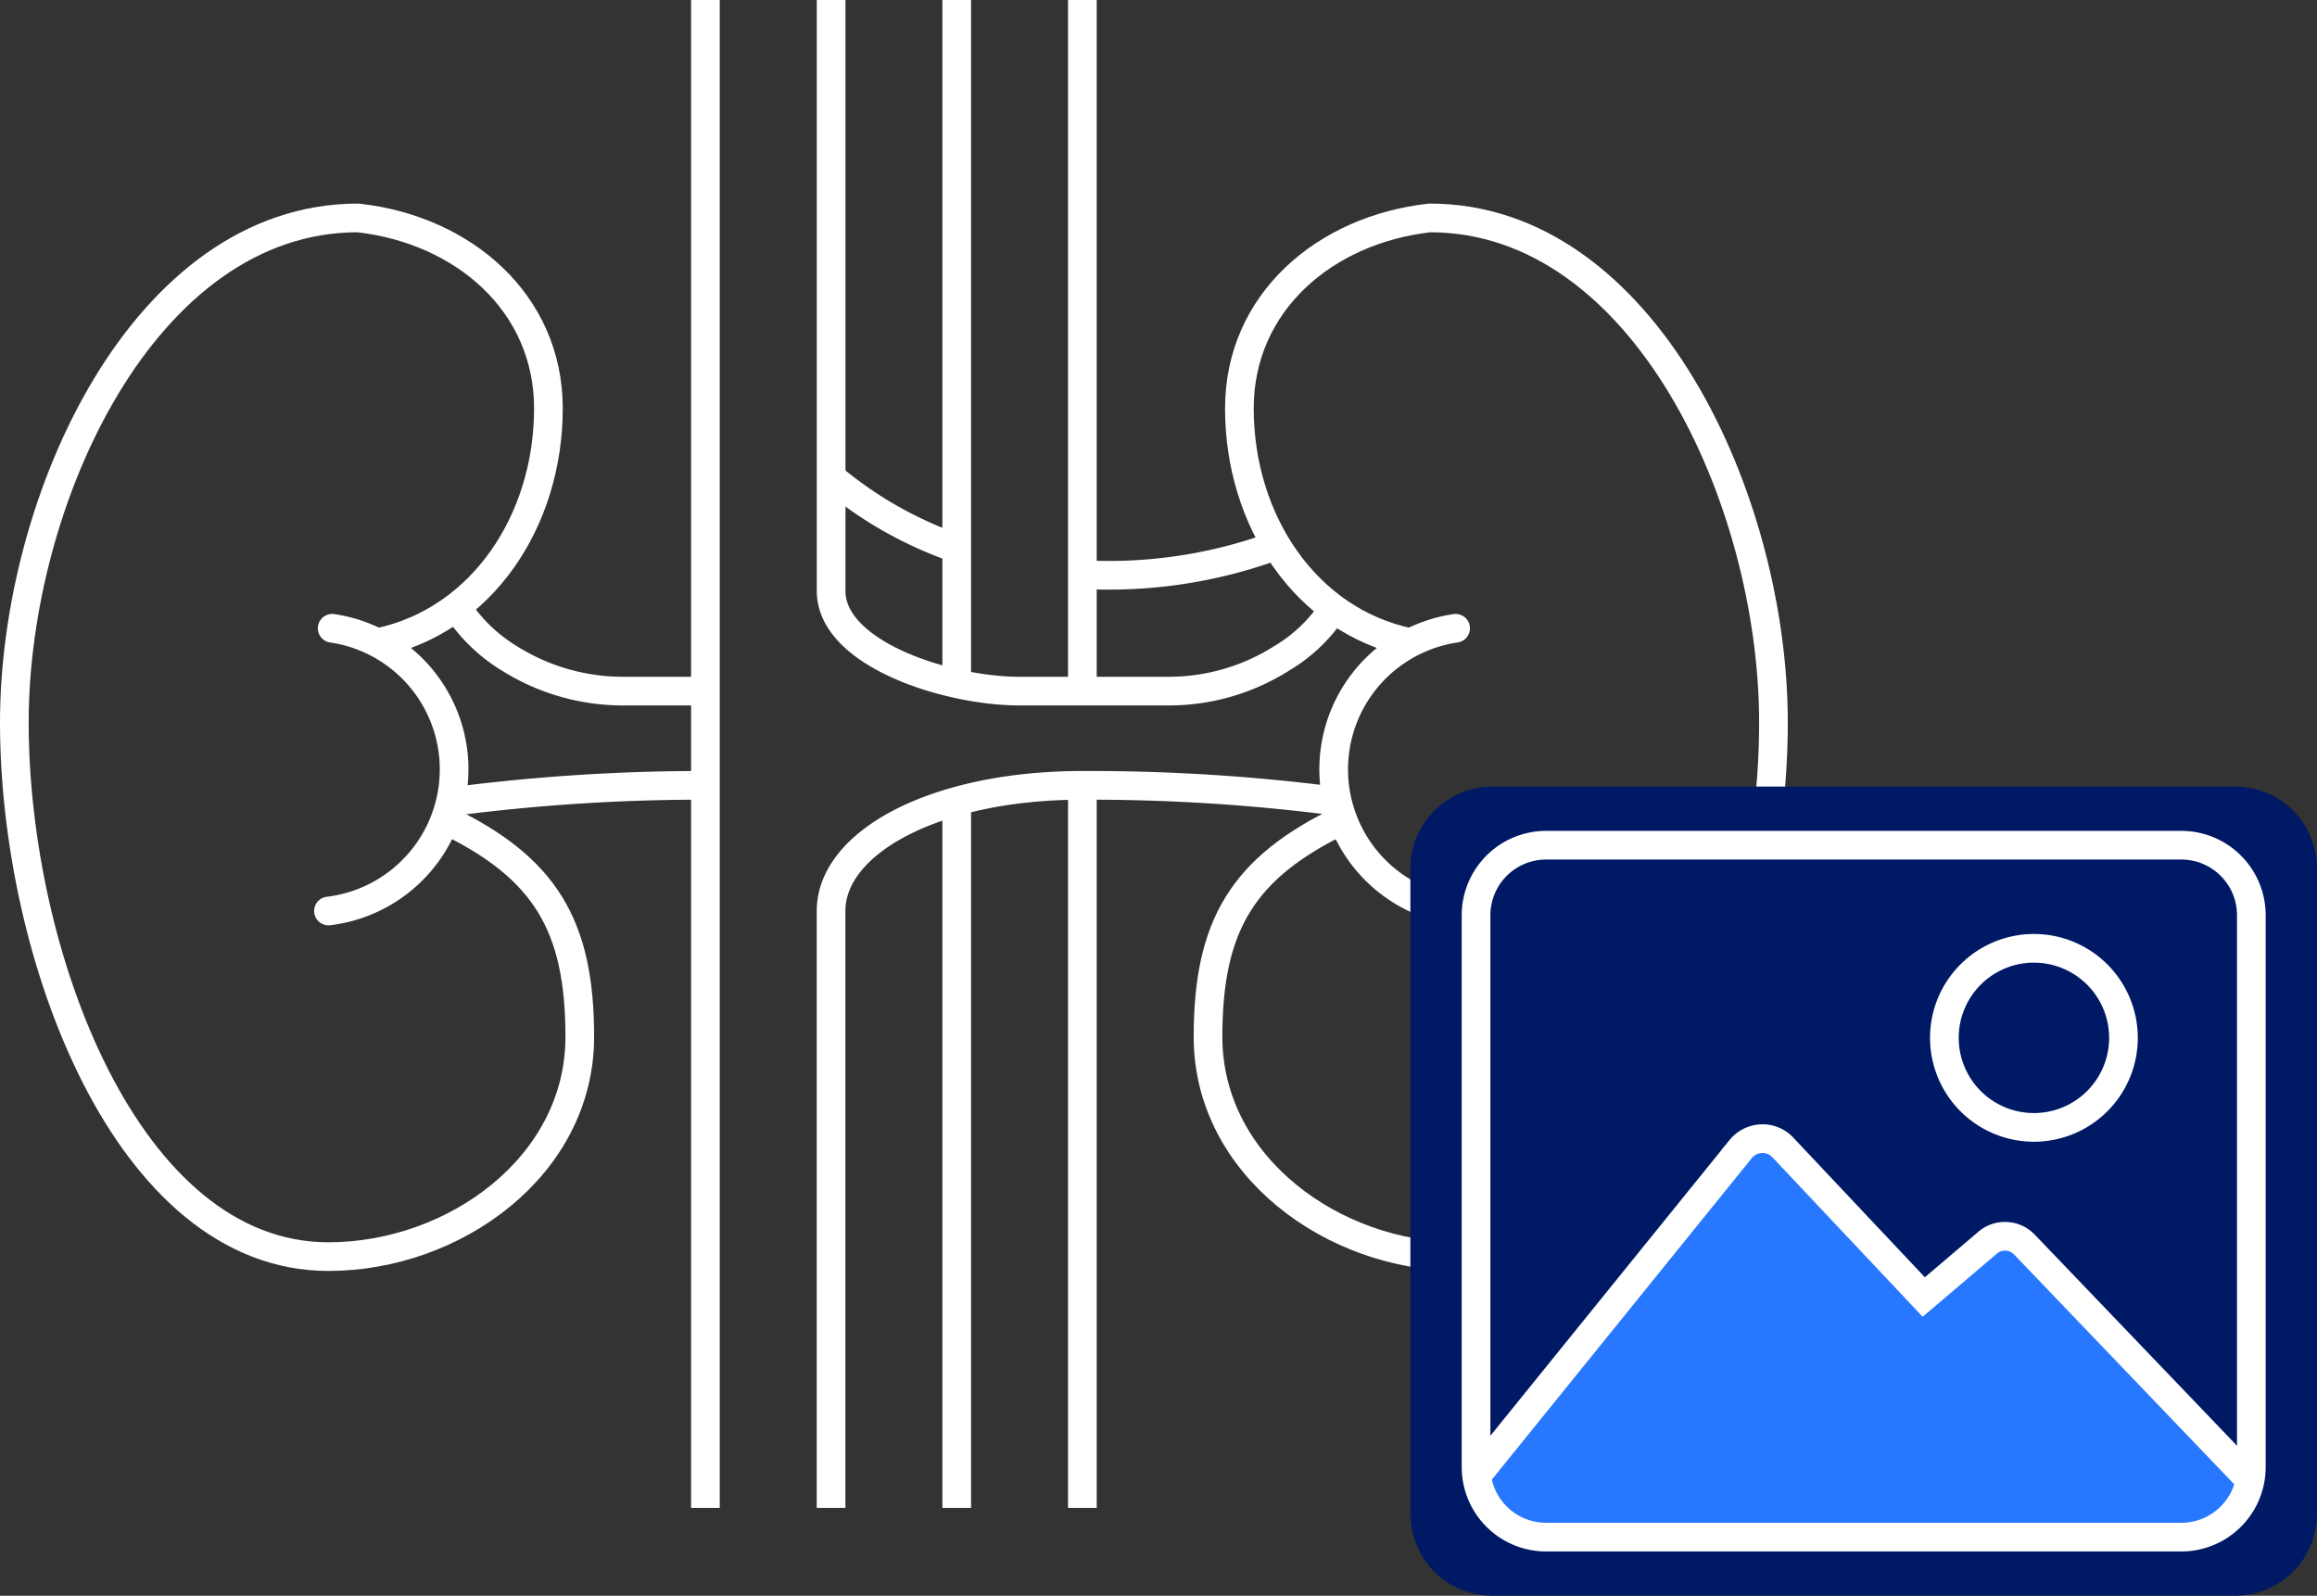
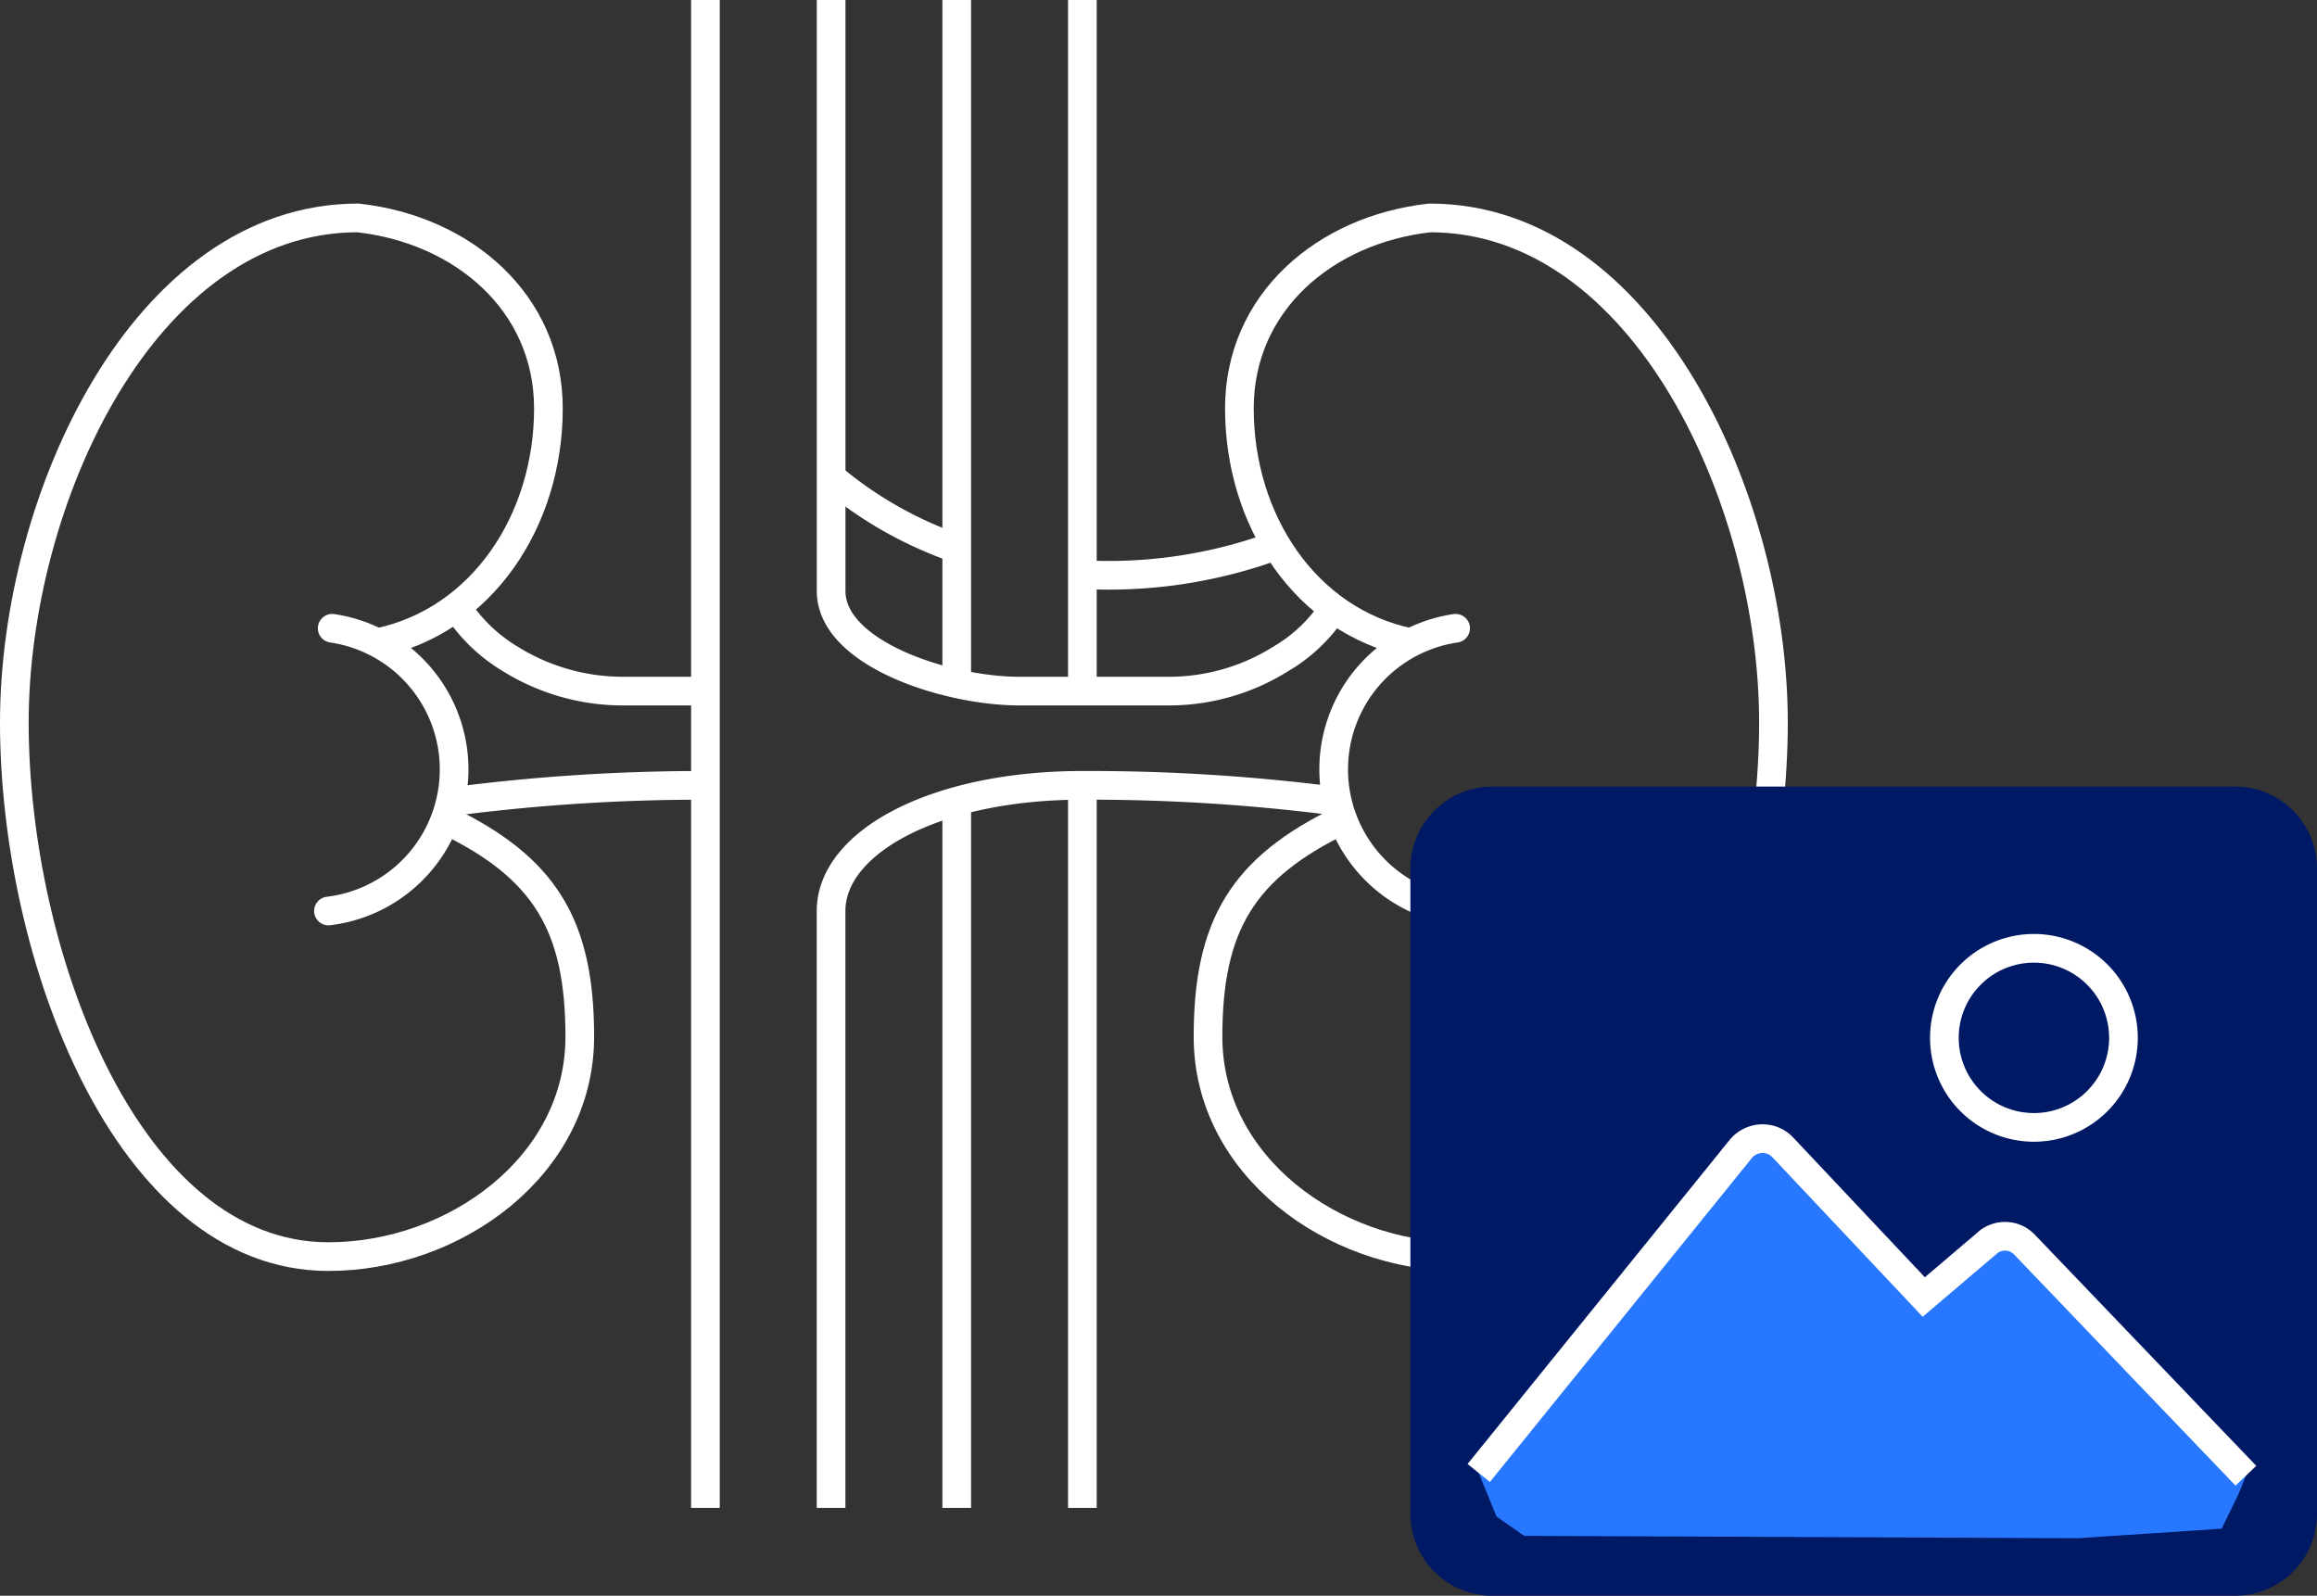
<svg xmlns="http://www.w3.org/2000/svg" width="121.213" height="83.478" viewBox="0 0 121.213 83.478">
  <rect x="0" y="0" width="121.213" height="83.478" fill="#333333" stroke="none" />
  <defs>
    <clipPath id="clip-path">
      <rect id="Rectangle_640" data-name="Rectangle 640" width="121.213" height="83.478" transform="translate(0 0)" fill="none" />
    </clipPath>
  </defs>
  <g id="Group_800" data-name="Group 800" transform="translate(0 0)">
    <g id="Group_799" data-name="Group 799" clip-path="url(#clip-path)">
      <path id="Path_1995" data-name="Path 1995" d="M76.15,32.867a7.461,7.461,0,0,0,.194,14.79" fill="none" stroke="#fff" stroke-linecap="round" stroke-linejoin="round" stroke-width="1.5" />
      <path id="Path_1996" data-name="Path 1996" d="M17.378,32.867a7.461,7.461,0,0,1-.194,14.79" fill="none" stroke="#fff" stroke-linecap="round" stroke-linejoin="round" stroke-width="1.5" />
      <path id="Path_1997" data-name="Path 1997" d="M73.738,33.609c-5.416-1.133-8.9-6.359-8.9-12.246,0-5.533,4.464-9.354,9.963-9.963C86,11.4,92.778,26.147,92.778,37.8c0,12.094-5.855,27.937-16.434,27.937-6.573,0-13.147-4.725-13.147-11.5,0-5.812,1.8-8.846,7.041-11.354" fill="none" stroke="#fff" stroke-linejoin="round" stroke-width="1.5" />
      <path id="Path_1998" data-name="Path 1998" d="M19.79,33.609c5.416-1.133,8.9-6.359,8.9-12.246,0-5.533-4.464-9.354-9.963-9.963C7.529,11.4.75,26.147.75,37.8c0,12.094,5.855,27.937,16.434,27.937,6.573,0,13.147-4.725,13.147-11.5,0-5.812-1.8-8.846-7.041-11.354" fill="none" stroke="#fff" stroke-linejoin="round" stroke-width="1.5" />
      <line id="Line_260" data-name="Line 260" y1="36.959" transform="translate(50.051 41.922)" fill="none" stroke="#fff" stroke-linejoin="round" stroke-width="1.5" />
      <line id="Line_261" data-name="Line 261" y1="35.759" transform="translate(50.051 0)" fill="none" stroke="#fff" stroke-linejoin="round" stroke-width="1.5" />
      <line id="Line_262" data-name="Line 262" y1="37.797" transform="translate(56.624 41.084)" fill="none" stroke="#fff" stroke-linejoin="round" stroke-width="1.5" />
      <line id="Line_263" data-name="Line 263" y1="36.154" transform="translate(56.624 0)" fill="none" stroke="#fff" stroke-linejoin="round" stroke-width="1.5" />
      <line id="Line_264" data-name="Line 264" y2="78.881" transform="translate(36.904)" fill="none" stroke="#fff" stroke-linejoin="round" stroke-width="1.5" />
      <path id="Path_1999" data-name="Path 1999" d="M69.771,31.829a8.288,8.288,0,0,1-2.743,2.625,11.023,11.023,0,0,1-5.888,1.7h-7.8c-3.8,0-9.86-1.951-9.86-5.238V0" fill="none" stroke="#fff" stroke-linejoin="round" stroke-width="1.5" />
      <path id="Path_2000" data-name="Path 2000" d="M43.477,78.881V47.657c0-3.6,5.444-6.573,13.147-6.573a100.317,100.317,0,0,1,13.333.838" fill="none" stroke="#fff" stroke-linejoin="round" stroke-width="1.5" />
      <path id="Path_2001" data-name="Path 2001" d="M23.937,31.832a8.588,8.588,0,0,0,2.744,2.63,11.157,11.157,0,0,0,5.9,1.692H36.9" fill="none" stroke="#fff" stroke-linejoin="round" stroke-width="1.5" />
      <path id="Path_2002" data-name="Path 2002" d="M23.757,41.922A100.932,100.932,0,0,1,36.9,41.084" fill="none" stroke="#fff" stroke-linejoin="round" stroke-width="1.5" />
      <path id="Path_2003" data-name="Path 2003" d="M56.624,30.057a25.327,25.327,0,0,0,10.155-1.528" fill="none" stroke="#fff" stroke-linejoin="round" stroke-width="1.5" />
      <path id="Path_2004" data-name="Path 2004" d="M50.051,28.693a20.683,20.683,0,0,1-6.573-3.731" fill="none" stroke="#fff" stroke-linejoin="round" stroke-width="1.5" />
      <path id="Path_2005" data-name="Path 2005" d="M78.066,41.149h38.865a4.285,4.285,0,0,1,4.282,4.282V79.2a4.285,4.285,0,0,1-4.282,4.276H78.066A4.285,4.285,0,0,1,73.784,79.2V45.431a4.285,4.285,0,0,1,4.282-4.282" fill="#001965" />
      <path id="Path_2006" data-name="Path 2006" d="M103.084,50.989a4.684,4.684,0,1,1-1.364,3.3A4.669,4.669,0,0,1,103.084,50.989Z" fill="none" stroke="#fff" stroke-miterlimit="10" stroke-width="1.5" />
      <path id="Path_2007" data-name="Path 2007" d="M108.7,80.469l7.523-.5.87-1.775.4-1L105.942,65.142l-.078-.077a1.371,1.371,0,0,0-.9-.389,1.387,1.387,0,0,0-.939.295l-.083.073-3.3,2.806-7.37-7.822a1.449,1.449,0,0,0-1.12-.461,1.476,1.476,0,0,0-1.084.539L77.359,77.056l.933,2.282,1.444,1.006Z" fill="#2878ff" />
      <path id="Path_2008" data-name="Path 2008" d="M77.359,77.056l13.708-16.95a1.48,1.48,0,0,1,1.084-.539,1.449,1.449,0,0,1,1.12.461l7.37,7.822,3.3-2.806.083-.073a1.387,1.387,0,0,1,.939-.295,1.371,1.371,0,0,1,.9.389l.078.077L117.493,77.2" fill="none" stroke="#fff" stroke-miterlimit="10" stroke-width="1.5" />
-       <path id="Path_2009" data-name="Path 2009" d="M80.881,44.215h33.235a3.665,3.665,0,0,1,3.662,3.662V76.755a3.665,3.665,0,0,1-3.662,3.657H80.881a3.667,3.667,0,0,1-3.662-3.657V47.877a3.667,3.667,0,0,1,3.662-3.662Z" fill="none" stroke="#fff" stroke-miterlimit="10" stroke-width="1.5" />
    </g>
  </g>
</svg>